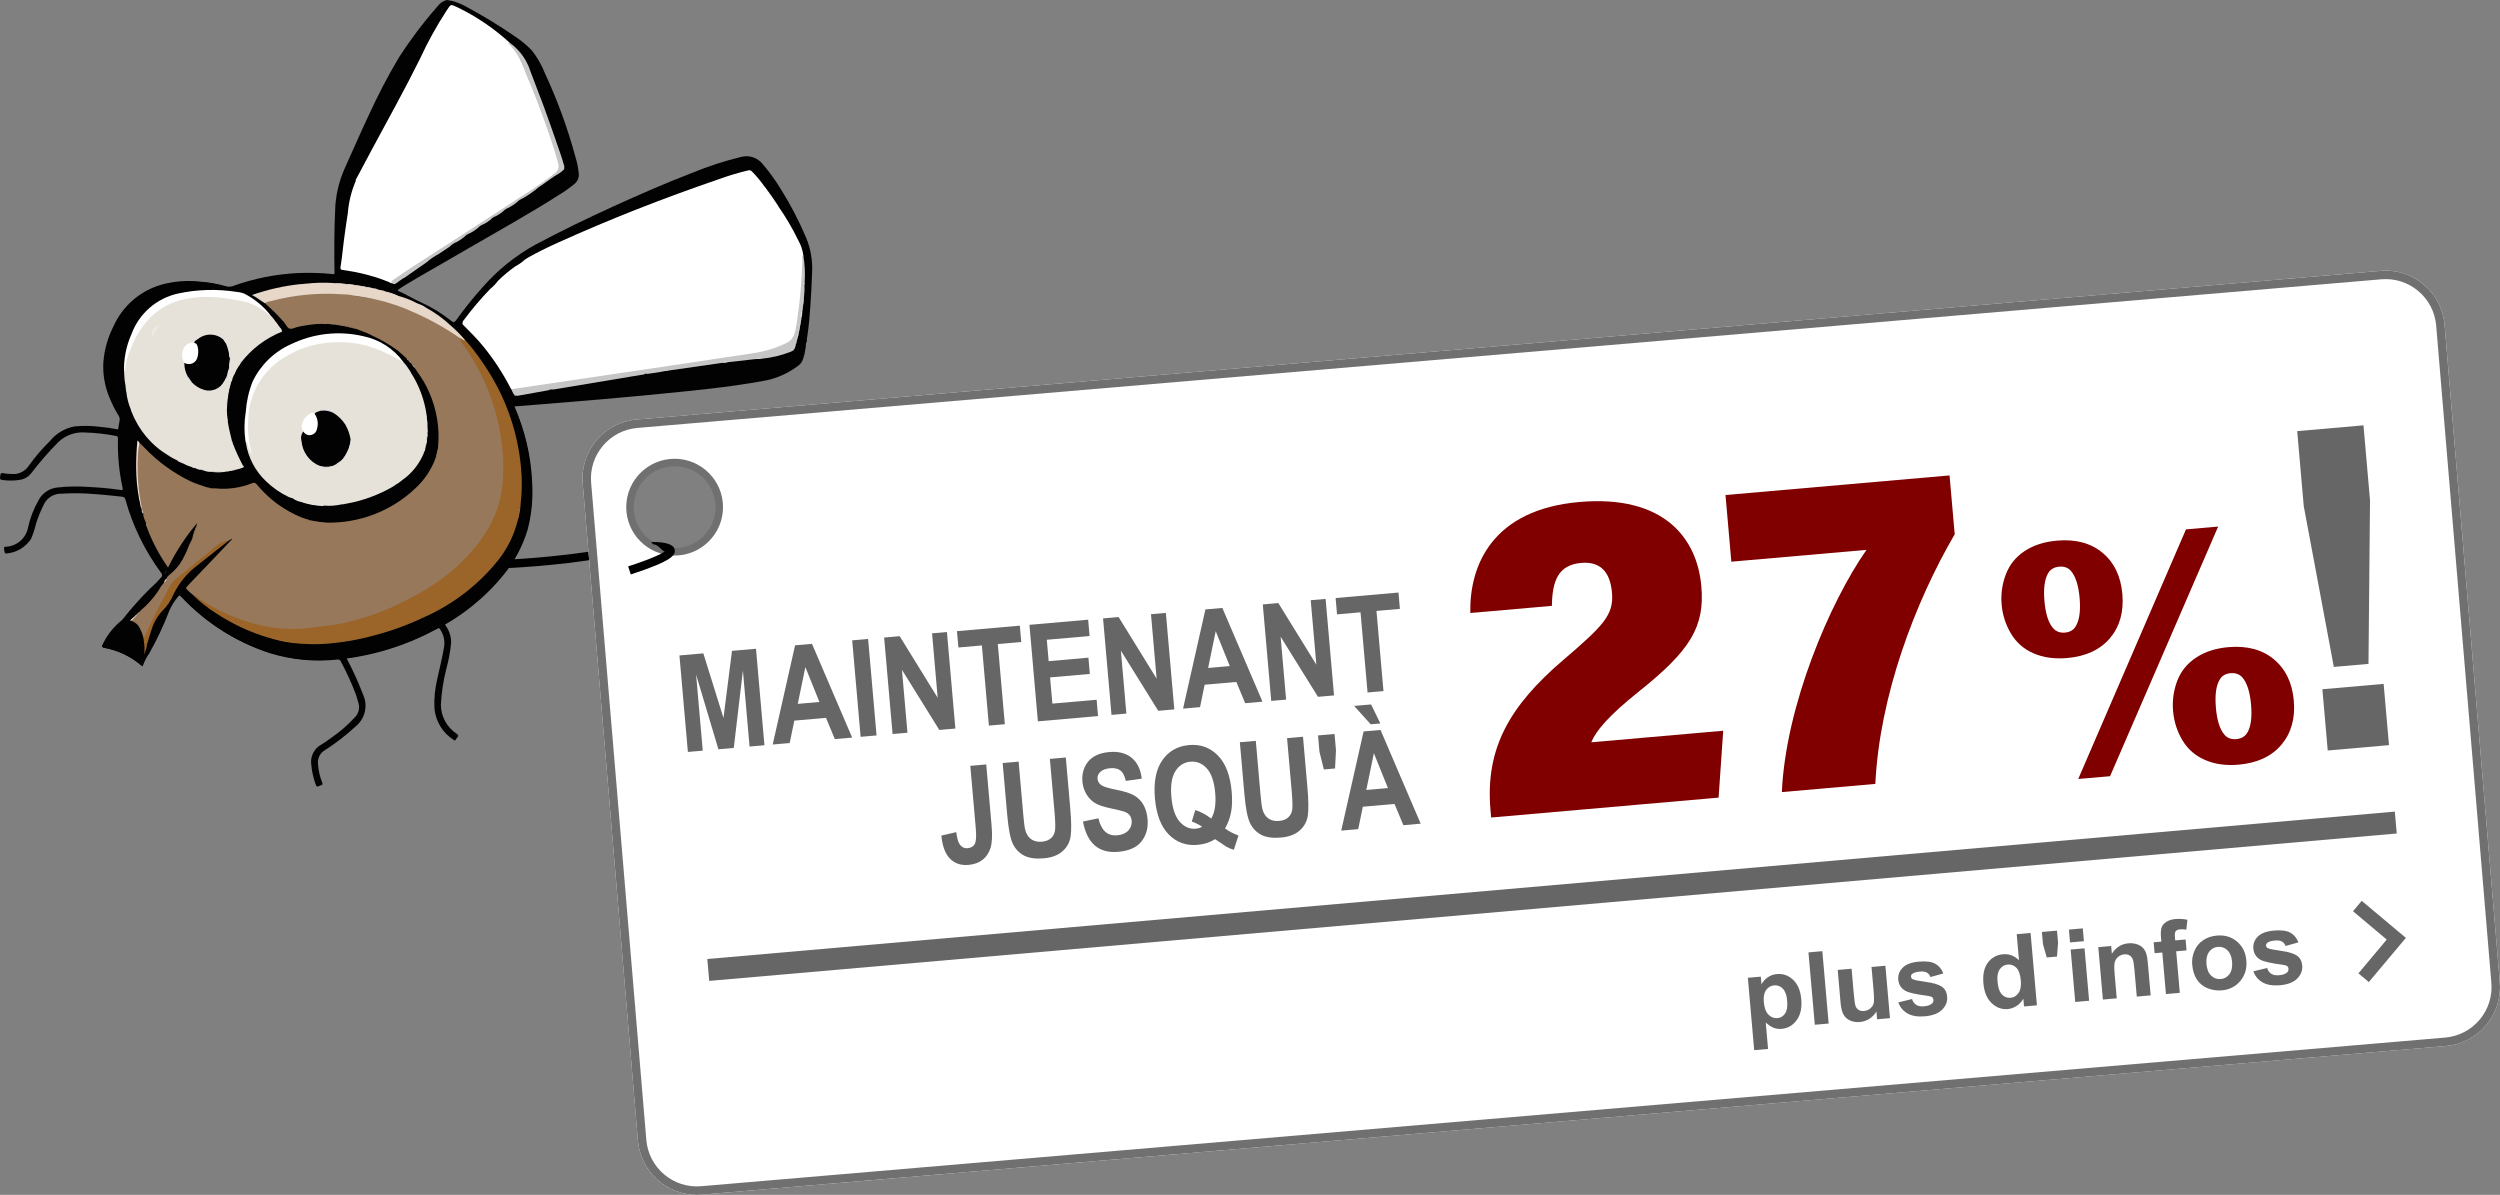
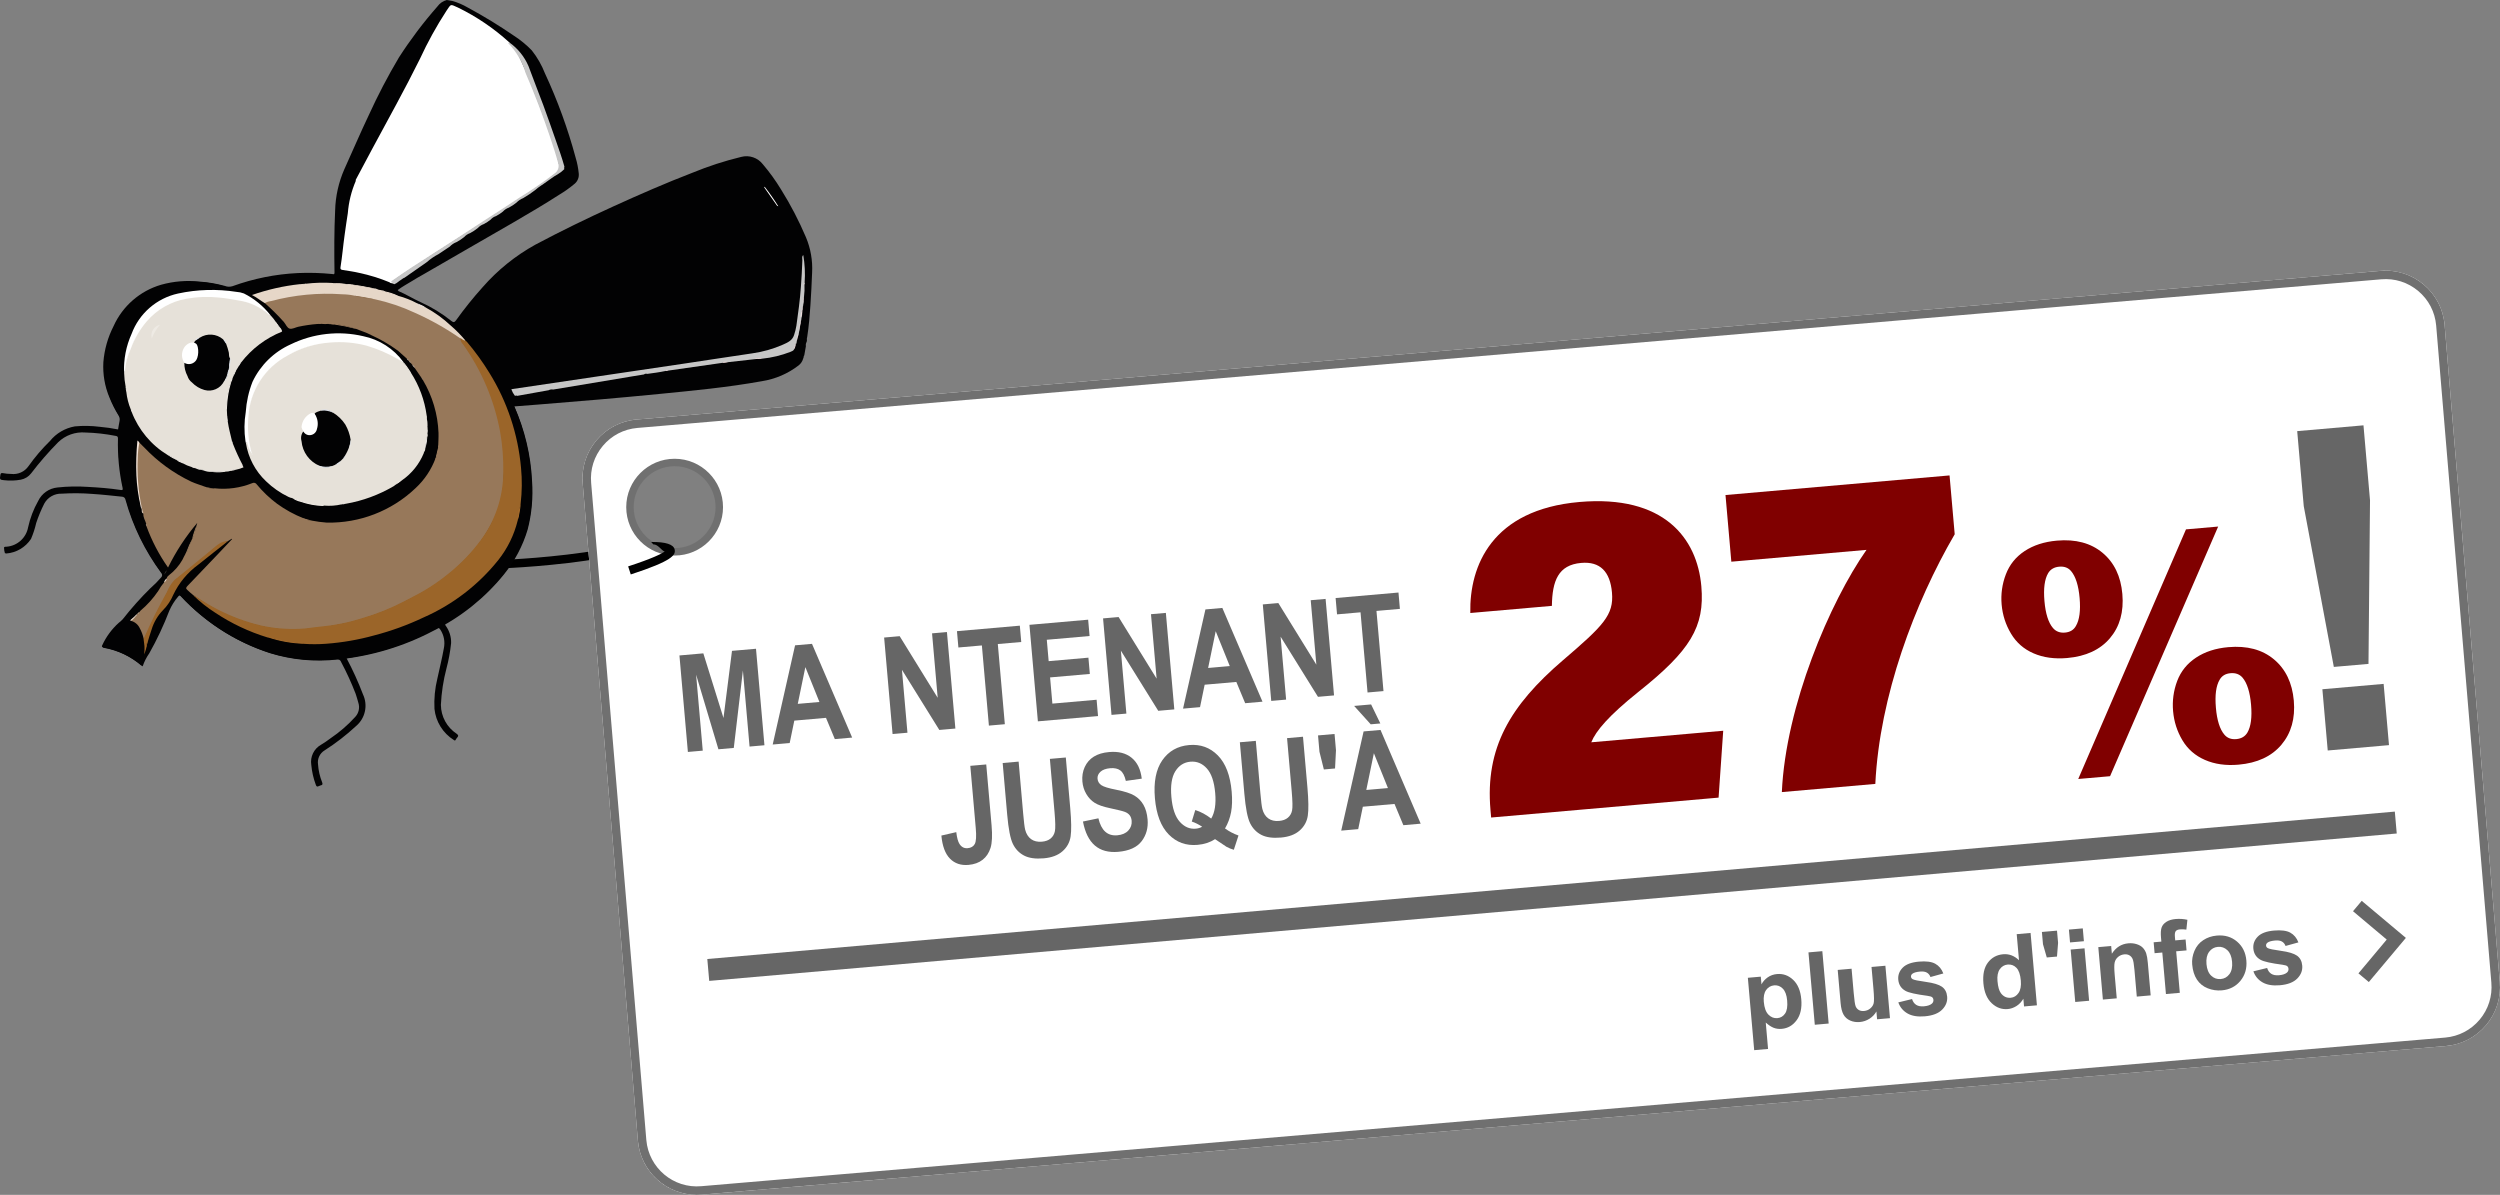
<svg xmlns="http://www.w3.org/2000/svg" id="a" viewBox="0 0 295.586 141.273">
  <rect x="0" y="0" width="295.586" height="141.273" fill="#808080" stroke="none" />
  <path d="M59.721,67.18c.012,0,6-.233,11.626-1.219,1.132-.199,2.251-.428,3.305-.693l-.244-.97c-1.024.258-2.12.482-3.233.678-2.768.485-5.645.787-7.828.967-1.091.09-2.009.149-2.653.186-.644.037-1.011.051-1.012.051l.039.999h0Z" />
  <path d="M295.559,116.091l-6.525-77.7c-.336-3.851-3.73-6.699-7.581-6.363l-206.192,17.574c-3.851.336-6.699,3.73-6.363,7.581l6.525,77.7c.336,3.851,3.73,6.699,7.581,6.363l206.192-17.574c3.851-.336,6.699-3.73,6.363-7.581h0ZM79.789,65.346c-2.973,0-5.384-2.41-5.384-5.384s2.41-5.384,5.384-5.384,5.384,2.41,5.384,5.384-2.41,5.384-5.384,5.384Z" style="fill:#fff;" />
  <path d="M82.39,141.273c-3.586,0-6.649-2.751-6.967-6.389l-6.525-77.701c-.163-1.862.41-3.676,1.611-5.108,1.202-1.432,2.889-2.31,4.751-2.473l206.192-17.574c1.862-.163,3.676.409,5.108,1.611s2.31,2.89,2.473,4.752l6.525,77.7c.163,1.862-.409,3.677-1.611,5.108-1.202,1.433-2.89,2.311-4.751,2.474l-206.193,17.573c-.206.018-.411.026-.614.026h0ZM75.348,50.599c-1.596.139-3.042.892-4.073,2.119-1.03,1.228-1.521,2.782-1.381,4.378l6.525,77.7c.288,3.296,3.2,5.748,6.498,5.454l206.192-17.573c1.597-.14,3.043-.893,4.073-2.12s1.521-2.782,1.381-4.378l-6.525-77.701c-.14-1.596-.893-3.043-2.119-4.073-1.228-1.031-2.783-1.521-4.378-1.381l-206.193,17.574h0Z" style="fill:#707070;" />
  <polygon points="278.849 115.085 282.193 111.09 278.207 107.737 279.237 106.509 284.457 110.891 280.076 116.111 278.849 115.085" style="fill:#666;" />
  <path d="M79.764,65.685c-3.155,0-5.722-2.567-5.722-5.722s2.567-5.722,5.722-5.722,5.722,2.567,5.722,5.722-2.567,5.722-5.722,5.722ZM79.764,55.122c-2.669,0-4.841,2.172-4.841,4.841s2.172,4.841,4.841,4.841,4.841-2.172,4.841-4.841-2.172-4.841-4.841-4.841Z" style="fill:#707070;" />
  <path d="M60.449,66.875c-.148-.128-.055-.19.011-.303.603-.958,1.116-1.97,1.534-3.022.48-1.289.765-2.643.842-4.016.117-1.924.008-3.855-.326-5.753-.354-1.968-.929-3.89-1.713-5.729.947-.072,1.872-.139,2.798-.217,4.776-.382,9.552-.781,14.321-1.253,4.063-.4,8.132-.785,12.151-1.51,1.591-.246,3.094-.892,4.367-1.877.262-.206.449-.492.532-.814.082-.111.021-.271.128-.374l.191-1.08c-.031-.175,0-.355.09-.509l.039-.218c-.057-.128.022-.247.027-.371.196-1.25.295-2.509.381-3.77.087-1.262.146-2.549.197-3.825.076-1.429-.172-2.856-.726-4.176-.832-1.958-1.815-3.848-2.943-5.652-.639-1.051-1.359-2.049-2.156-2.986-.603-.78-1.614-1.122-2.566-.868-1.96.475-3.881,1.1-5.746,1.867-3.169,1.219-6.277,2.579-9.367,3.986-3.111,1.417-6.183,2.911-9.204,4.515-2.362,1.303-4.478,3.009-6.252,5.041-1.118,1.244-2.166,2.549-3.14,3.909-.18.248-.305.274-.55.08-1.115-.893-2.337-1.641-3.639-2.228-.884-.396-1.708-.925-2.606-1.301l-.099-.13c.546-.412,1.149-.729,1.727-1.086.413-.256.831-.505,1.259-.738,3.543-2.073,7.122-4.088,10.667-6.155,1.825-1.065,3.648-2.132,5.426-3.279.655-.391,1.276-.833,1.859-1.324.339-.298.513-.741.466-1.189-.06-.637-.183-1.267-.369-1.879-.92-3.422-2.134-6.757-3.629-9.97-.38-.976-.903-1.89-1.553-2.712-.632-.656-1.338-1.236-2.104-1.729-1.764-1.211-3.591-2.327-5.474-3.343-.571-.333-1.181-.594-1.816-.775l-.656-.112c-.449.117-.842.388-1.111.766-1.666,1.893-3.187,3.908-4.551,6.029-1.31,2.206-2.499,4.481-3.562,6.816-1.011,2.12-1.929,4.283-2.901,6.42-.667,1.526-1.033,3.168-1.078,4.833-.117,2.459-.112,4.917-.075,7.378.003.249-.144.167-.265.156-1.35-.135-2.708-.173-4.064-.114-2.643.126-5.252.65-7.739,1.554-.305.093-.632.079-.927-.042-.972-.268-1.968-.437-2.973-.504-1.52-.166-3.056-.039-4.528.372-2.502.729-4.56,2.52-5.628,4.897-.677,1.323-1.086,2.767-1.204,4.248-.084,1.43.161,2.861.716,4.182.29.729.643,1.431,1.057,2.097.146.212.194.477.133.727-.067.307-.109.62-.169.958-.725-.145-1.457-.25-2.192-.314-.97-.122-1.95-.137-2.923-.046-1.156.204-2.2.817-2.939,1.729-.935.913-1.784,1.909-2.539,2.976-.46.661-1.249,1.014-2.049.917-.332-.003-.662-.036-.987-.098-.197-.035-.252.03-.286.213-.094.532-.076.584.451.627.655.077,1.318.055,1.967-.064.484-.093.918-.36,1.219-.75.984-1.29,2.049-2.516,3.188-3.671.859-.836,2.04-1.258,3.235-1.155,1.19.033,2.376.165,3.545.395.191.034.303.054.297.325-.052,1.96.132,3.919.549,5.836.057.25-.036.267-.24.236-1.286-.195-2.584-.294-3.881-.364-1.193-.082-2.39-.059-3.579.07-.991.094-1.86.703-2.286,1.603-.548.968-.947,2.012-1.185,3.099-.227,1.245-1.256,2.185-2.516,2.298-.117.027-.322-.034-.333.122.004.218.038.434.103.643l.16.042c1.19-.091,2.271-.728,2.927-1.725.261-.606.467-1.235.613-1.878.26-.786.578-1.552.952-2.291.41-.758,1.215-1.216,2.076-1.181,1.206-.075,2.416-.065,3.621.03,1.163.073,2.319.207,3.478.324.219-.003.405.158.433.375.867,3.111,2.296,6.038,4.217,8.634.148.144.151.381.007.529l-.024.022c-.39.455-.813.881-1.265,1.274-1.165,1.148-2.254,2.37-3.262,3.658-.149.161-.313.308-.489.439-.815.738-1.473,1.633-1.934,2.632-.069.129-.059.232.122.26,1.678.3,3.243,1.05,4.528,2.17.347-.814.826-1.515,1.223-2.261.743-1.397,1.4-2.838,1.967-4.315.268-.616.628-1.187,1.07-1.692.142-.178.212-.118.331.009,1.564,1.681,3.352,3.139,5.313,4.334,1.655,1.004,3.421,1.811,5.264,2.402,2.524.771,5.177,1.024,7.801.747.259-.069.529.072.619.326.652,1.221,1.228,2.48,1.725,3.771.121.346.212.701.316,1.052.191.579.053,1.216-.359,1.664-.867.957-1.846,1.807-2.916,2.53-.361.276-.739.532-1.129.766-.851.476-1.314,1.433-1.159,2.396.073.8.252,1.587.532,2.34.072.216.169.271.366.154l.204-.078c.242-.04.261-.148.178-.368-.271-.68-.435-1.396-.485-2.126-.095-.657.213-1.308.782-1.649,1.325-.847,2.57-1.811,3.723-2.881,1.088-.922,1.419-2.461.806-3.75-.555-1.457-1.2-2.878-1.933-4.255.774-.147,1.539-.28,2.295-.44,2.882-.616,5.66-1.648,8.246-3.063.265-.144.376-.146.559.14.415.643.559,1.423.402,2.172-.214,1.211-.516,2.403-.772,3.605-.287,1.168-.401,2.373-.339,3.575.158,1.511,1.001,2.864,2.288,3.673.103.073.157.094.223-.034.053-.098.116-.188.19-.271.149-.171.143-.268-.064-.424-1.162-.757-1.867-2.046-1.878-3.433.069-1.448.289-2.885.656-4.288.263-.984.448-1.988.552-3.003.024-.739-.201-1.466-.64-2.062-.119-.176-.102-.242.084-.354,2.326-1.354,4.42-3.073,6.202-5.092.255-.294.506-.595.731-.913.147-.208.31-.604.453-.452" style="fill:#020203;" />
  <path d="M16.865,78.793c.185-.549.448-1.069.781-1.543.914-1.621,1.708-3.308,2.374-5.046.263-.604.613-1.165,1.041-1.665.145-.188.227-.174.382-.006,1.344,1.448,2.856,2.729,4.506,3.817,1.868,1.236,3.897,2.21,6.031,2.894,2.58.789,5.294,1.037,7.975.729,3.963-.391,7.812-1.551,11.331-3.415,3.215-1.594,6.048-3.862,8.306-6.652,1.27-1.565,2.22-3.365,2.796-5.296.484-1.874.66-3.815.519-5.746-.146-3.032-.853-6.01-2.084-8.784-1.449-3.362-3.57-6.393-6.233-8.906-1.456-1.366-3.119-2.493-4.928-3.338-1.396-.658-2.77-1.361-4.214-1.915-1.682-.619-3.425-1.052-5.201-1.292-4.271-.628-8.632-.181-12.688,1.299-.368.083-.752.05-1.101-.093-2.672-.77-5.517-.696-8.145.21-2.228.899-3.999,2.657-4.914,4.878-.539,1.141-.889,2.362-1.036,3.615-.151,1.535.077,3.083.664,4.509.307.774.684,1.519,1.125,2.225.113.173.163.381.141.586-.016.344-.049.686-.1,1.026-.216,1.377-.225,2.78-.023,4.16.371,3.678,1.546,7.23,3.444,10.403.483.827,1.01,1.628,1.578,2.399.119.111.125.297.013.416l-.019.018c-.498.573-1.034,1.11-1.604,1.609-1.047,1.072-2.037,2.199-2.966,3.376-.159.169-.332.324-.518.462-.802.735-1.45,1.622-1.906,2.609-.066.124-.076.236.111.264,1.692.301,3.27,1.058,4.564,2.188l-.002.005Z" style="fill:#020203;" />
  <path d="M49.045,43.524l.779,1.135c.092.064.155.163.174.274,1.129,1.892,1.765,4.038,1.849,6.24.018.572-.027,1.146-.042,1.719.101-.059.048-.181.085-.229-.076.5-.187.995-.333,1.48l-.015.021-.034-.013c-.5,1.364-1.318,2.588-2.385,3.574-2.826,2.688-6.601,4.149-10.5,4.066-.587-.042-1.171-.121-1.749-.234-.344.007-.683-.088-.973-.273-1.114-.439-2.169-1.018-3.139-1.721-.884-.66-1.686-1.422-2.39-2.271-.108-.195-.353-.269-.551-.166-1.403.563-2.923.773-4.427.611l-.144.02.155.072c-.328-.058-.657-.109-.985-.174l-.023-.017.018-.031c-.605-.226-1.228-.4-1.819-.667-2.071-.989-3.943-2.35-5.523-4.015-.197-.199-.399-.395-.599-.592-.227.178-.181.448-.196.677-.21,2.241-.085,4.5.369,6.704.023.105.064.214.089.32.075.23.051.492.218.694-.051.436.213.786.326,1.175.029.096.039.197.029.297.633,1.74,1.493,3.388,2.559,4.902.928-1.894,2.087-3.666,3.452-5.274-.028.097-.057.203-.086.305-.071.401-.192.791-.362,1.161-.017.166-.075.324-.169.461v-.006c-.181.513-.42,1.001-.608,1.512l-.128.153c-.135.259-.285.511-.402.777-.393.692-.92,1.3-1.55,1.787-.122.115-.284.206-.292.404-.097.168-.206.329-.327.48-.262.317-.494.657-.694,1.017-.589.871-1.295,1.656-2.101,2.333l-.131.171c-.063.079-.144.142-.235.183l-.044.057c-.021.123-.157.134-.212.223-.147.208-.391.325-.515.554.469.118.86.442,1.063.882.205.376.354.778.445,1.196.194.024.207-.147.255-.26.908-2.085,1.983-4.084,3.066-6.079.286-.415.651-.769,1.075-1.041,1.42-1.171,2.864-2.311,4.265-3.504.407-.27.852-.477,1.319-.615l.446-.281.04.047c-.568.603-1.134,1.207-1.706,1.806-1.186,1.245-2.37,2.491-3.563,3.727-.183.188-.233.311,0,.493.219.214.449.415.69.604,2.124,1.56,4.516,2.718,7.056,3.417,2.297.66,4.708.829,7.074.496,1.405-.134,2.801-.353,4.179-.656,2.016-.5,3.98-1.187,5.869-2.053.597-.278,1.166-.634,1.757-.927,1.061-.512,2.075-1.113,3.032-1.8,1.606-1.134,3.061-2.47,4.328-3.974,1.013-1.22,1.846-2.577,2.476-4.032.56-1.38.875-2.847.934-4.335.161-2.804-.184-5.613-1.016-8.295-.781-2.593-1.971-5.044-3.523-7.263-.23-.329-.438-.673-.621-1.03-.054-.098-.137-.176-.238-.224-1.133-.754-2.308-1.445-3.519-2.069-1.572-.808-3.212-1.476-4.9-1.998-.459-.174-.939-.287-1.428-.334-.78-.075-1.552-.212-2.311-.408-.729-.165-1.475-.247-2.223-.246-2.739-.116-5.479.2-8.121.934-.147.041-.328.044-.358.256.799.701,1.555,1.451,2.263,2.244.228.271.37.704.686.781.292.072.655-.136.986-.22.764-.164,1.539-.276,2.318-.337.157-.083.343-.084.501-.004.254.026.51.026.764,0l-.064-.07.044.02.224.071c.175.056.36.069.542.039-.079-.071-.184-.104-.289-.092.946.115,1.879.317,2.788.604.594.255,1.222.427,1.792.737,1.125.508,2.194,1.131,3.191,1.859.353.301.696.623,1.043.935.096.053.169.138.208.24l.017.023.029.005c.096.052.169.138.207.24l.167.2c.141.11.252.253.323.417v-.002Z" style="fill:#97785a;" />
  <path d="M50.558,50.633l-.018-.242-.055.081-.008.046c.003-.114.027-.227.071-.332.002-.217-.023-.434-.076-.644-.077-.129-.087-.287-.026-.424-.243-1.801-.878-3.526-1.862-5.054-.375-.384-.601-.881-.959-1.278-.86-.679-1.83-1.205-2.868-1.554-3.188-1.289-6.768-1.194-9.883.262-2.201.901-3.961,2.627-4.906,4.81-.653,1.625-.896,3.385-.709,5.126.048.698.192,1.387.427,2.046l.066.113.018.049-.031-.058c-.182-.364-.249-.767-.401-1.14-.049-.12-.105-.352-.265-.061.271,1.73,1.108,3.321,2.381,4.523.781.758,1.681,1.384,2.663,1.854.142.069.294.117.45.141.895.392,1.838.661,2.804.8.315.045.632.044.946.082.69.062,1.386.013,2.062-.144l.044-.045c.161,0,.318-.08.479-.03,1.988-.348,3.897-1.05,5.638-2.072l.233-.172c.223-.221.482-.402.765-.537,1.153-.802,2.048-1.921,2.577-3.223-.011-.114.005-.23.046-.337l.014.008-.028.019.005.176c.086-.101.131-.23.125-.363.012-.404.131-.797.182-1.197.051-.4,0-.825.099-1.229Z" style="fill:#e6e1d9;" />
  <path d="M27.481,44.758c.041-.094.082-.188.123-.283.021-.227.118-.441.276-.606l.382-.629c.014-.161.106-.305.247-.384,1.258-1.627,2.93-2.888,4.841-3.649-.102-.188-.219-.366-.35-.534-.142-.176-.262-.367-.358-.571-.2-.305-.429-.591-.683-.852-.435-.374-.894-.719-1.374-1.034-.649-.349-1.35-.595-2.075-.728-.68-.17-1.371-.292-2.068-.366-1.183-.145-2.378-.159-3.565-.042-3.007.264-5.647,2.105-6.934,4.836-.512,1.021-.912,2.095-1.193,3.202-.084.314.037.637-.077.945.017.575.08,1.147.19,1.711.079.184.105.386.076.584.076.703.251,1.391.521,2.044.097.073.141.196.111.313.816,2.12,2.312,3.91,4.255,5.087.384.15.745.353,1.073.603l-.004-.007c.272.104.532.24.774.404.285.166.59.296.908.388.377.079.748.183,1.111.312.292.07.588.088.87.181-.136-.073-.295-.09-.443-.048.271.117.565.169.859.152l-.161-.067c.159.009.317.031.473.065.461.035.919-.071,1.381-.023.212.009.424-.026.623-.104.186-.106.402-.15.615-.125.305-.059.603-.152.887-.279-.027-.096-.108-.172-.106-.281-.428-.809-.809-1.641-1.141-2.493-.117-.129-.171-.302-.151-.475-.161-.7-.353-1.392-.453-2.104-.1-.241-.129-.506-.085-.763l-.033-.682c-.054-.851.03-1.704.249-2.528.03-.205.084-.405.162-.597.043-.206.127-.401.248-.574h0Z" style="fill:#e6e1d9;" />
  <path d="M54.401,39.992c.034.281.16.544.36.745,2.183,3.068,3.671,6.574,4.362,10.276.287,1.614.414,3.252.379,4.891-.017,2.865-.948,5.65-2.657,7.95-1.047,1.418-2.268,2.701-3.634,3.817-1.112.925-2.308,1.746-3.572,2.449-.585.32-1.195.611-1.782.935-1.596.837-3.271,1.513-5.001,2.019-1.612.519-3.277.857-4.963,1.01-.84.069-1.669.248-2.519.266-1.531.062-3.063-.075-4.559-.406-1.76-.427-3.463-1.059-5.076-1.884-.918-.467-1.791-1.01-2.658-1.567l-.23-.106c.792.771,1.659,1.458,2.59,2.053,1.91,1.274,3.997,2.261,6.193,2.93l.108.02c.388.039.77.126,1.136.259.891.214,1.799.347,2.714.398.099-.004.197.021.28.074.892.063,1.787.062,2.677-.005,1.931-.143,3.844-.475,5.709-.993,1.998-.52,3.941-1.227,5.805-2.112,3.466-1.519,6.511-3.857,8.871-6.816,1.076-1.36,1.848-2.935,2.265-4.618.148-.669.176-1.359.357-2.021.167-1.411.183-2.836.046-4.251-.353-3.963-1.625-7.789-3.714-11.175-.8-1.31-1.7-2.556-2.694-3.727l-.168-.137c-.205-.094-.335-.367-.626-.27v-.004Z" style="fill:#9b6529;" />
  <path d="M54.404,39.993c.233.029.366.298.625.267-.528-.637-1.11-1.229-1.738-1.768-.875-.822-1.852-1.53-2.906-2.106-.331-.125-.654-.271-.968-.436l-.183-.041.131-.025c-.737-.394-1.516-.702-2.323-.918-1.002-.333-2.017-.617-3.04-.878-.784-.138-1.568-.277-2.352-.416-.32.01-.64-.031-.946-.123-.353-.07-.713-.092-1.071-.065l.119.068c-.132-.002-.262-.033-.381-.09-1.083-.07-2.169-.041-3.246.088-.211.095-.449.112-.672.048-1.931.209-3.832.64-5.664,1.284.576.277,1.016.669,1.52.962.22-.133.466-.216.722-.242,2.757-.735,5.617-1.007,8.463-.806.491.007.981.064,1.461.17.788.184,1.584.325,2.388.422,1.617.353,3.189.885,4.689,1.585,1.881.836,3.679,1.846,5.371,3.018v.002Z" style="fill:#e6d7c8;" />
  <path d="M29.075,52.376c.151-.147.157,0,.187.092.104.406.265.795.479,1.155l.03-.047-.015-.029c-.391-1.393-.521-2.846-.382-4.286.177-3.053,1.935-5.792,4.637-7.225,1.523-.883,3.228-1.407,4.983-1.534,1.464-.129,2.939-.003,4.36.371,1.268.374,2.487.896,3.632,1.556.235.128.458.284.684.426l.031-.04-.019-.026c-1.144-1.565-2.83-2.647-4.729-3.037-2.885-.677-5.915-.337-8.579.961-1.987.891-3.59,2.463-4.52,4.433-.448,1.145-.717,2.352-.799,3.579-.188,1.138-.2,2.298-.033,3.439l.051.212h.002Z" style="fill:#fff;" />
  <path d="M14.675,44.064l.089-.192c.081-.912.317-1.804.701-2.635.431-1.188,1.072-2.289,1.895-3.249,1.201-1.396,2.846-2.336,4.658-2.663,1.299-.233,2.625-.279,3.938-.139.761.066,1.502.219,2.251.342,1.329.192,2.572.772,3.572,1.669l.182.052c-.838-1.073-1.905-1.944-3.124-2.552-.287-.108-.588-.172-.895-.19-2.288-.358-4.623-.292-6.887.197-2.528.552-4.602,2.354-5.501,4.78-.648,1.437-.95,3.005-.88,4.579h.001Z" style="fill:#fff;" />
  <path d="M26.948,63.989c-.847-.031-1.373.557-1.955,1.026-.838.674-1.663,1.364-2.494,2.045-.625.51-1.256,1.014-1.881,1.524-.374.401-.668.871-.867,1.382-1,1.776-1.909,3.603-2.724,5.47l-.057.045.119,1.005c.064-.006.146.193.191-.015.036-.166.067-.333.077-.437s.071-.059.021-.063l-.014.033.02.17c.183-.596.343-1.2.554-1.786.258-.836.708-1.599,1.316-2.228.531-.53.953-1.161,1.242-1.854.669-1.4,1.675-2.613,2.928-3.529,1.177-.927,2.337-1.871,3.523-2.788h0Z" style="fill:#9b6529;" />
  <path d="M16.774,60.085c-.418-1.958-.582-3.962-.487-5.962.012-.6.075-1.198.189-1.787-.061-.086-.103-.192-.231-.244-.134,1.372-.174,2.752-.12,4.13.058,1.181.217,2.354.477,3.507.006.157.058.31.149.438l.036-.053-.012-.03h0Z" style="fill:#f1e2d7;" />
  <path d="M35.874,76.113c-.104-.136-.266-.122-.403-.133-1.093-.082-2.175-.273-3.229-.57-.155-.077-.334-.088-.497-.029,1.334.439,2.725.687,4.129.732Z" style="fill:#a2692b;" />
  <path d="M38.318,59.771c-.186-.165-.418-.056-.626-.094-.983-.127-1.946-.374-2.87-.734l-.253-.045c.299.215.64.366,1,.441.83.291,1.699.454,2.578.485l.171-.052h0Z" style="fill:#eee9e2;" />
  <path d="M27.18,45.229c-.104.452-.219.901-.313,1.356-.115.562-.092,1.141-.153,1.71l.108.166c.02-.659.085-1.316.197-1.966.066-.396.161-.786.282-1.169l-.122-.097h0Z" style="fill:#ede8e1;" />
  <path d="M44.046,34.129c.373.168.767.281,1.172.334.564.175,1.131.341,1.691.533l.133-.032c-.478-.24-.987-.41-1.513-.506-.12-.078-.276-.049-.395-.126l-.464-.098c-.119-.08-.274-.049-.394-.127l-.077-.013-.154.036h0Z" style="fill:#ebdbcd;" />
  <path d="M42.069,38.882l.146.007c-1.004-.315-2.032-.547-3.074-.694.165.158.315.117.433.178.84.125,1.673.295,2.495.509Z" style="fill:#a07f60;" />
  <path d="M61.564,59.547c-.221.651-.342,1.333-.357,2.021.19-.659.31-1.336.357-2.021Z" style="fill:#ad712e;" />
  <path d="M44.047,34.13l.154-.036c-.863-.193-1.733-.347-2.609-.461l-.031.025.02.035,2.467.437h0Z" style="fill:#fdecdc;" />
  <path d="M22.702,63.756c.301-.492.483-1.048.531-1.624-.224.524-.402,1.068-.531,1.624Z" style="fill:#97795b;" />
  <path d="M21.965,65.418c.015.031.008.172.067.047.286-.543.512-1.117.674-1.709-.247.449-.457.916-.629,1.398-.041.083-.073.169-.112.264Z" style="fill:#97795b;" />
  <path d="M17.386,76.175c.007-.101.016-.211.026-.34-.188.2.004.553-.326.653.012.297-.004.595-.048.889.168-.384.285-.788.348-1.202Z" style="fill:#9f672a;" />
  <path d="M51.509,54.153c0,.048-.003.101-.007.235.221-.581.366-1.188.431-1.807-.118.092-.074.22-.128.312-.099.419-.197.839-.296,1.259h0Z" style="fill:#a48362;" />
  <path d="M47.685,42.788l-.012.066c.251.419.525.824.821,1.213l.092-.005c-.26-.452-.562-.879-.901-1.274Z" style="fill:#f3eee7;" />
  <path d="M26.669,55.763c-.086-.126-.206-.082-.326-.072-.34.028-.681.046-1.022.068l-.032.04.022.025c.453.05.911.03,1.358-.061Z" style="fill:#e8e3dd;" />
  <path d="M49.41,35.975c.279.227.619.369.976.408-.276-.191-.577-.345-.893-.457l-.083.048h0Z" style="fill:#ede5e1;" />
  <path d="M20.902,54.408c-.281-.315-.658-.527-1.073-.603.34.23.699.432,1.073.603Z" style="fill:#eae5df;" />
  <path d="M50.559,50.633c-.128.378-.17.779-.125,1.175l.074-.06.014-.077c-.035-.135.052-.265.019-.403.04-.209.046-.424.019-.636h-.001Z" style="fill:#e9e4de;" />
  <path d="M24.418,57.61h-.145s-.006.03-.006.03l1.281.227c-.077-.098-.205-.055-.296-.107l-.834-.149h0Z" style="fill:#a58363;" />
  <path d="M47.538,56.769c-.321.058-.601.254-.765.536.275-.147.532-.328.765-.536Z" style="fill:#f3ede5;" />
  <path d="M35.902,61.286l-.097.05c.327.176.698.253,1.069.222l-.972-.272Z" style="fill:#9e7e5f;" />
  <path d="M50.509,51.749l-.075.06c-.099.406-.151.823-.155,1.241.127-.423.205-.86.23-1.301Z" style="fill:#fffcfa;" />
  <path d="M15.466,73.405c.266-.113.401-.366.595-.556l-.098-.018c-.159.141-.317.281-.481.423-.056.043-.119.088-.015.15h-.001Z" style="fill:#e6d9ce;" />
  <path d="M23.654,55.464c-.326-.183-.695-.277-1.069-.273.195.094.402.162.616.2.127.056.264.088.403.096l.051-.023h0Z" style="fill:#ede7e1;" />
  <path d="M27.908,55.535c-.249-.162-.465.026-.695.065l.013.03.066.029c.211-.005.419-.047.616-.124Z" style="fill:#eae4de;" />
  <path d="M21.672,54.804c-.173-.297-.497-.305-.774-.404.205.236.519.264.774.404Z" style="fill:#f0ebe5;" />
  <path d="M26.86,49.142c-.135.247-.101.552.086.763-.029-.255-.058-.509-.086-.763Z" style="fill:#efe9e5;" />
  <path d="M27.88,43.872l-.027-.097c-.126.22-.329.412-.249.704.112-.192.205-.396.276-.607Z" style="fill:#efeae3;" />
  <path d="M35.456,33.598c.246.173.5.044.747.013l-.01-.03-.065-.032s-.672.049-.672.049Z" style="fill:#efe0d2;" />
  <polygon points="24.113 55.634 24.572 55.688 24.583 55.628 23.649 55.464 23.618 55.502 23.638 55.527 24.113 55.634" style="fill:#e6e2dd;" />
  <path d="M40.904,59.549c-.206-.149-.403-.017-.604.015l.015.03.066.03c.178.019.357-.007.522-.075h0Z" style="fill:#ebe6e1;" />
  <path d="M32.981,38.688c.086.197.211.373.369.52-.004-.266-.214-.418-.342-.614l-.039.072.013.022h0Z" style="fill:#f5f0e8;" />
  <path d="M32.981,38.689l.026-.097-.365-.492c-.028.279.213.4.338.589h0Z" style="fill:#f5efe8;" />
  <path d="M40.707,33.549c.262.156.573.207.871.144-.146-.078-.313-.11-.477-.092l-.394-.051h0Z" style="fill:#edddd3;" />
  <path d="M27.183,45.229l.123.096c.012-.201.185-.357.175-.567-.279.044-.116.366-.298.471Z" style="fill:#ebe5de;" />
  <path d="M14.942,46.359c.149-.207.005-.405-.014-.612l-.033.002-.028.022c-.006.199.02.396.075.587h0Z" style="fill:#ece8e2;" />
  <path d="M38.064,38.308c-.167-.203-.384-.055-.577-.072l.075.075s.502-.003.502-.003Z" style="fill:#9f7f5f;" />
  <path d="M16.778,60.086l-.022.086c.017.206-.058.442.206.558-.065-.216-.127-.431-.184-.645h0Z" style="fill:#dccaba;" />
  <path d="M19.396,68.867c.182-.096.304-.276.327-.481-.17.108-.289.282-.327.481Z" style="fill:#e8d9cd;" />
  <path d="M19.406,67.918c.155-.123.265-.294.312-.487-.157.089-.2.249-.312.487Z" style="fill:#363330;" />
  <path d="M27.398,52.009c-.095.153-.049.355.104.45l.046.024c-.049-.158-.101-.315-.151-.475h0Z" style="fill:#f3efe9;" />
  <path d="M28.509,42.858c-.158.013-.276.151-.264.309l.017.076c.082-.128.165-.256.248-.384h0Z" style="fill:#f4efe9;" />
  <path d="M49.045,43.524c-.002-.191-.133-.356-.319-.403.075.157.184.294.319.403Z" style="fill:#b1a294;" />
  <path d="M50.448,49.116c-.163.139-.061.294-.032.45l.033-.004.027-.021c-.009-.141-.019-.283-.029-.424h0Z" style="fill:#f1ece6;" />
  <path d="M25.311,55.824l.011-.065-.504-.089c.018.118.112.082.16.119l.333.035Z" style="fill:#e6e2dd;" />
  <path d="M39.373,33.462c.113.135.271.109.426.125-.026-.098-.116-.066-.163-.104l-.263-.021Z" style="fill:#ebdcd1;" />
  <path d="M15.574,48.717c.095-.151.075-.262-.111-.313l.111.313Z" style="fill:#f6f0ea;" />
  <path d="M23.642,55.529l.011-.063-.457-.075c.134.085.288.133.446.138Z" style="fill:#e6e1d9;" />
  <path d="M49.998,44.933c.003-.131.028-.274-.174-.274l.174.274Z" style="fill:#9b846f;" />
  <path d="M50.154,53.413l.019-.211c-.071.107-.139.214-.061.344,0,0,.042-.133.042-.133Z" style="fill:#fcf6f0;" />
  <path d="M15.958,72.831l.098.017c.056-.067.196-.084.132-.223-.095.045-.175.116-.23.206Z" style="fill:#d4c6ba;" />
  <path d="M41.101,33.6l.477.092.011-.06c-.156-.059-.326-.07-.488-.032Z" style="fill:#e6d7c8;" />
  <path d="M45.135,34.332c.104.131.261.094.395.126-.115-.083-.253-.127-.395-.126Z" style="fill:#e6d7c8;" />
  <path d="M39.033,38.329c-.05-.101-.15-.092-.237-.106l-.028.053.061.032.205.021h-.001Z" style="fill:#ac8967;" />
  <path d="M49.41,35.977l.082-.049-.125-.044h-.18c.063.092.154.065.223.093Z" style="fill:#fbede3;" />
  <path d="M44.277,34.106c.104.128.26.092.394.126-.116-.082-.253-.125-.394-.126Z" style="fill:#e6d7c8;" />
  <path d="M50.538,51.271c-.023.132-.1.264-.019.403.046-.13.052-.27.019-.403Z" style="fill:#e6e1d9;" />
  <path d="M17.31,62.203c.122-.113.014-.201-.029-.297-.063.107-.016.202.029.297Z" style="fill:#b39b84;" />
-   <path d="M28.691,54.977c-.039.106.006.226.106.28.079-.137-.059-.191-.106-.28Z" style="fill:#f9f4ef;" />
  <polygon points="50.553 50.186 50.46 50.414 50.507 50.455 50.542 50.391 50.553 50.186" style="fill:#fef8f2;" />
  <path d="M48.554,42.925c.019-.112-.057-.218-.169-.237l-.037-.003c.038.102.111.187.207.24h-.001Z" style="fill:#b4a496;" />
  <path d="M16.236,72.571c.152.034.203-.066.235-.182-.102.021-.189.088-.235.182Z" style="fill:#bba998;" />
  <path d="M48.304,42.652c.013-.15-.067-.221-.208-.24.04.102.113.187.208.24Z" style="fill:#b7a99c;" />
  <path d="M44.344,35.389c-.789-.18-1.585-.321-2.388-.422.183.124.402.184.622.17.579.144,1.17.228,1.766.252Z" style="fill:#8b6a49;" />
  <path d="M29.758,53.547l-.014.077.035.164.052.009c.022-.09-.005-.186-.074-.25h0Z" style="fill:#f3f0ec;" />
  <path d="M18.915,38.401c-.703.159-1.144.858-.985,1.562l.015.059c.225-.594.553-1.143.97-1.621Z" style="fill:#eeeae4;" />
-   <path d="M94.974,30.158c-.078-.593-.269-1.167-.562-1.688-.687-1.421-1.487-2.786-2.392-4.079-.585-.733-1.123-1.503-1.609-2.305-.448-.645-.949-1.25-1.499-1.81-.114-.13-.294-.18-.459-.127-1.2.285-2.382.641-3.541,1.066-6.457,2.211-12.804,4.696-19.02,7.508-1.195.542-2.375,1.119-3.517,1.766-.114.066-.222.148-.333.223-.334.305-.706.565-1.106.775-.715.504-1.389,1.064-2.015,1.675-.289.379-.621.723-.988,1.026-1.099,1.141-2.123,2.351-3.065,3.623-.146.137-.211.339-.174.536.849.861,1.718,1.702,2.478,2.646,1.234,1.523,2.309,3.171,3.205,4.915l.081.116c.15.06.315.066.469.018,5.563-.82,11.121-1.644,16.677-2.469,3.928-.587,7.854-1.178,11.781-1.771,1.231-.186,2.425-.562,3.54-1.116.6-.272,1.032-.815,1.162-1.46.306-1.478.517-2.974.631-4.479.143-1.319.225-2.643.245-3.97-.023-.206-.02-.414.009-.619h.002Z" style="fill:#fff;" />
  <path d="M46.042,33.37c.095.107.233.1.355.136.172-.002.196-.027.134-.086-.146-.138-.057-.201.049-.281.972-.714,1.993-1.355,3.004-2.009.619-.399,1.229-.814,1.851-1.21,1.815-1.151,3.625-2.312,5.429-3.483,1.001-.647,2.007-1.285,3.001-1.944,1.638-1.088,3.312-2.122,4.914-3.263.371-.265.709-.564,1.058-.861.256-.208.364-.548.275-.866-.231-1.045-.531-2.073-.899-3.078-.712-2.123-1.51-4.214-2.342-6.292-.485-1.21-.996-2.411-1.561-3.585-.217-.485-.533-.918-.927-1.273-.092-.064-.155-.162-.175-.272-1.812-1.648-3.85-3.031-6.051-4.106-.965-.431-.794-.454-1.365.369-1.186,1.822-2.237,3.728-3.146,5.702-1.775,3.589-3.729,7.084-5.623,10.61-.658,1.224-1.308,2.453-1.961,3.68l-.003.145c-.515,1.207-.831,2.489-.935,3.796-.138.848-.252,1.699-.374,2.549-.183,1.288-.286,2.583-.494,3.866-.041.229.087.277.26.305.653.105,1.31.193,1.954.345,1.222.259,2.418.629,3.573,1.106h-.001Z" style="fill:#fff;" />
  <path d="M94.974,30.158c-.202.181-.1.421-.106.629-.032,1.05-.104,2.096-.175,3.144-.104,1.54-.321,3.064-.534,4.59-.062.375-.154.744-.276,1.104-.204.646-.781.886-1.325,1.129-1.158.509-2.381.854-3.635,1.027-2.642.385-5.278.8-7.919,1.192-6.815,1.011-13.627,2.02-20.438,3.027l-.107.03c.094.265.228.513.396.738.088.078.205-.058.292.037l3.726-.668c.161-.09.349-.118.529-.079l9.432-1.572c.435-.073.868-.142,1.303-.212.107-.089.255-.115.387-.067.728-.095,1.456-.193,2.175-.347.086-.056.194-.071.292-.04l6.488-.929c.186-.07.387-.093.585-.068l3.31-.372c.236-.082.489-.097.733-.043,1.151-.116,2.28-.388,3.358-.809.163-.073.35-.121.431-.31.033-.269.177-.508.18-.736l.01.189c.078-.109.12-.241.12-.375.021-.306.07-.609.145-.906l.033.006-.034.013c-.029.136-.103.269-.034.414.096-.213.153-.442.166-.676.047-.514.137-1.023.269-1.522.077-.296.115-.602.113-.908-.099.198-.153.415-.16.636.063-.45.149-.897.26-1.338.06-.198.079-.406.055-.612-.084.12-.123.266-.108.412.021-.257.071-.512.147-.758.065-.497.086-1,.062-1.5l-.059.077.009-.054.067-.23c.078-1.09.024-2.185-.161-3.262h-.002Z" style="fill:#c6c6c6;" />
  <path d="M60.21,5.009c-.036.044-.188.057-.082.143.943.973,1.633,2.162,2.008,3.464,1.074,2.475,2.025,5,2.89,7.558.346,1.024.682,2.05.963,3.094.164.475-.022,1-.448,1.267-1.345,1.03-2.743,1.988-4.188,2.871-.53.332-1.038.699-1.566,1.036-1.76,1.118-3.5,2.27-5.25,3.403-1.101.714-2.205,1.423-3.312,2.127-1.603,1.021-3.207,2.052-4.763,3.146-.168.119-.397.244.018.331l.015.023-.096.036.221.098c.318-.109.534-.374.818-.535.125-.071.223-.189.372-.223l2.65-1.851c.421-.373.887-.691,1.386-.95l1.336-.892c.222-.236.495-.417.797-.53.318-.169.62-.369.9-.595.192-.214.436-.375.708-.469.319-.17.621-.37.903-.595.193-.213.437-.375.708-.469.291-.148.565-.328.818-.535.164-.193.38-.335.622-.41.29-.151.564-.331.819-.535.193-.212.437-.374.708-.469.32-.168.623-.368.904-.595.222-.232.493-.413.792-.529.493-.287.966-.605,1.419-.953.396-.37.875-.627,1.303-.954.453-.292.861-.65,1.343-.899.288-.168.553-.373.787-.61.017-.099-.036-.204.023-.3-.293-1.058-.66-2.089-1.025-3.127-.488-1.386-.965-2.778-1.476-4.156-.57-1.538-1.187-3.059-1.746-4.601-.483-1.131-1.272-2.105-2.278-2.813v-.002Z" style="fill:#c6c6c6;" />
  <path d="M90.411,22.082c-.092.046-.036.095-.004.146.491.704.983,1.407,1.476,2.109l.139.049c-.496-.795-1.034-1.565-1.61-2.305h0Z" style="fill:#fffdfd;" />
  <path d="M94.751,37.694c-.189.485-.281,1.002-.269,1.522.09-.509.18-1.016.269-1.522Z" style="fill:#fde9e9;" />
  <path d="M94.963,36.083c-.15.442-.254.898-.311,1.361l.092.016.12-.676c.032-.233.065-.467.099-.701Z" style="fill:#f2e0e0;" />
  <path d="M90.101,42.406c-.26-.196-.54-.014-.807-.032l.077.076s.73-.044.73-.044Z" style="fill:#f3dfdf;" />
  <path d="M94.315,39.892c.018-.155.035-.31.052-.464-.135.294-.19.618-.161.94.036-.158.073-.316.109-.476Z" style="fill:#f1dedf;" />
  <path d="M94.086,40.741l.019-.238c-.027.274-.299.487-.208.786.103-.167.167-.354.19-.548h0Z" style="fill:#f1dedf;" />
  <path d="M95.059,35.125c-.183.237-.115.527-.146.797.037-.15.071-.3.108-.451.009-.115.018-.231.038-.346Z" style="fill:#f2e0e0;" />
  <path d="M86.063,42.823c-.196-.082-.417-.079-.611.007l.003.033.022.028c.198.012.396-.012.585-.068h0Z" style="fill:#f1dddd;" />
  <path d="M78.991,43.821c-.115-.105-.209-.077-.292.04.099.017.201.003.292-.04Z" style="fill:#f4e1e1;" />
  <path d="M95.132,33.417c-.094.054-.091.151-.101.24l.052.026.033-.06.016-.206Z" style="fill:#fef1f1;" />
  <path d="M40.292,54.483l.256-.259c.137-.051.228-.182.229-.328.232-.377.419-.781.557-1.202.114-.215.158-.46.124-.701-.098-.632-.311-1.241-.628-1.797-.373-.572-.87-1.052-1.455-1.405-.4-.295-.916-.388-1.395-.252-.27.111-.58.133-.788.374.166.431.253.887.258,1.349,0,.196-.043.39-.123.568-.14.399-.578.609-.977.469-.11-.039-.21-.102-.292-.186l-.189-.106c-.256.323-.338.75-.22,1.145.11,1.299.934,2.429,2.137,2.931.46.224.995.234,1.463.029l.38-.158c.272-.069.508-.236.662-.47h0Z" style="fill:#020203;" />
  <path d="M35.869,51.006c.158.316.503.493.853.436.379-.051.682-.34.751-.715.197-.615.093-1.288-.281-1.814-.131-.156-.302-.099-.444-.053-.635.315-1.054.945-1.099,1.652.049.175.123.341.22.494Z" style="fill:#fff;" />
  <path d="M39.25,55.111c-.482.114-.986.104-1.463-.029l-.232-.013c.532.277,1.157.314,1.718.101v-.034s-.022-.025-.022-.025h0Z" style="fill:#e3e8ef;" />
  <path d="M37.981,48.539c.479-.032.958.054,1.395.252-.059-.129-.059-.13-.463-.296-.309-.11-.645-.116-.957-.018v.034s.024.028.024.028h.001Z" style="fill:#dce0e8;" />
  <path d="M40.292,54.483l-.663.47c.303.017.578-.178.663-.47Z" style="fill:#e6ebf3;" />
  <path d="M41.46,51.991c-.041.234-.083.468-.124.702.021.08-.051.167.05.29-.009-.362.204-.657.074-.992Z" style="fill:#edeff2;" />
  <path d="M40.777,53.895c-.076.109-.152.218-.229.328.196-.019.246-.091.229-.328Z" style="fill:#eaeff6;" />
  <path d="M26.369,40.115c-.774-.664-1.893-.739-2.75-.188-.218.056-.41.188-.539.372-.02.087-.168.12-.105.244.396.517.481,1.207.223,1.805-.169.395-.575.634-1.002.591-.131-.013-.258-.083-.399-.039-.013.544.116,1.082.372,1.562.089.301.273.566.525.755.404.426.916.734,1.482.893.918.253,1.889-.178,2.315-1.031l.1-.147c.185-.209.306-.466.35-.741.026-.155.066-.308.12-.456.034-.135.058-.272.073-.41.002-.162.017-.323.042-.483-.037-.165.084-.324.015-.49-.161-.208-.09-.463-.142-.693-.08-.34-.183-.675-.308-1.001-.048-.222-.182-.416-.371-.542h0Z" style="fill:#020203;" />
  <path d="M21.8,42.9c.487.296,1.122.142,1.418-.346l.108-.244c.126-.396.148-.818.066-1.226-.053-.239-.119-.478-.413-.541-.389-.177-.965.143-1.219.575-.337.55-.322,1.247.039,1.781h.001Z" style="fill:#fff;" />
  <path d="M26.899,44.169c-.063.266-.165.522-.301.759.007.127.025.128.09.016.341-.651.528-1.372.545-2.106.012-.152.102-.338-.036-.491-.023.17-.044.341-.067.512.032.164-.066.319-.03.483-.021.119-.042.237-.063.356-.091.146-.052.327-.139.469v.002Z" style="fill:#e1e6ed;" />
-   <path d="M22.699,45.218l-.524-.755c.007.334.213.632.524.755Z" style="fill:#e6ebf3;" />
  <path d="M23.081,40.3l.539-.372c-.247-.024-.475.133-.539.372Z" style="fill:#e8edf6;" />
  <path d="M26.369,40.115l.377.543c.029-.25-.133-.483-.377-.543Z" style="fill:#e6ebf3;" />
  <path d="M27.099,43.347c.019-.161.118-.315.029-.483-.046.157-.056.322-.029.483Z" style="fill:#d9dde6;" />
  <path d="M26.9,44.169c.141-.126.101-.307.138-.465-.077.144-.125.303-.138.465Z" style="fill:#d9dde6;" />
  <path d="M275.939,78.853l-3.557-19.012-.774-8.867,7.836-.685.774,8.867-.181,19.339-4.099.357h.001ZM275.218,88.734l-.633-7.242,7.243-.633.633,7.242-7.243.633Z" style="fill:#666;" />
  <path d="M236.662,71.476c-.106-1.224.059-2.412.497-3.562.437-1.151,1.179-2.071,2.225-2.762,1.046-.688,2.318-1.1,3.819-1.231,2.207-.193,4.002.286,5.384,1.435s2.165,2.773,2.348,4.873c.185,2.112-.304,3.853-1.466,5.225-1.162,1.37-2.847,2.152-5.054,2.346-1.501.131-2.825-.053-3.975-.552-1.149-.496-2.04-1.275-2.67-2.333-.631-1.056-1-2.203-1.108-3.438h0ZM241.724,71.071c.13,1.487.464,2.546,1.002,3.176.352.416.826.599,1.427.547.6-.053,1.03-.314,1.291-.784.421-.714.567-1.814.438-3.302-.129-1.476-.464-2.535-1.003-3.178-.338-.405-.807-.582-1.406-.529-.601.052-1.037.308-1.312.767-.421.714-.566,1.816-.437,3.304h0ZM258.459,62.59l3.804-.333-12.781,29.517-3.763.329,12.74-29.514h0ZM256.934,84.087c-.108-1.236.054-2.425.485-3.57.433-1.144,1.174-2.063,2.226-2.76s2.321-1.11,3.81-1.24c2.219-.194,4.021.287,5.403,1.441,1.382,1.156,2.165,2.783,2.349,4.883.183,2.1-.307,3.839-1.467,5.215-1.162,1.377-2.853,2.161-5.072,2.355-1.488.13-2.81-.057-3.966-.56-1.157-.504-2.047-1.282-2.67-2.333-.625-1.052-.99-2.195-1.098-3.432h0ZM261.995,83.681c.13,1.488.464,2.547,1.003,3.177.337.406.806.582,1.406.53.6-.053,1.036-.309,1.312-.768.421-.714.566-1.814.437-3.303-.13-1.487-.465-2.553-1.005-3.194-.35-.404-.824-.581-1.424-.528-.601.052-1.031.314-1.292.783-.421.714-.566,1.815-.437,3.303Z" style="fill:maroon;" />
  <rect x="83.361" y="104.668" width="200.282" height="2.599" transform="translate(-8.525 16.37) rotate(-4.992)" style="fill:#666;" />
  <path d="M74.578,67.918l-.31-.951c2.875-.936,3.934-1.485,4.322-1.755-.358-.083-.773-.867-1.351-.849l-.244-.28c1.707-.024,2.672.281,2.779.919.103.612-.218,1.296-5.197,2.917h0Z" />
  <path d="M206.658,115.608l1.529-.134.08.911c.171-.329.418-.605.739-.829s.689-.354,1.101-.39c.72-.063,1.356.166,1.907.686s.871,1.284.959,2.292c.091,1.035-.092,1.862-.548,2.48s-1.043.959-1.763,1.022c-.342.03-.659-.011-.949-.123s-.603-.32-.94-.624l.273,3.123-1.64.144-.749-8.557h.001ZM208.543,118.46c.061.697.244,1.199.55,1.508s.657.445,1.053.411c.381-.033.685-.214.911-.541s.309-.84.248-1.536c-.057-.65-.229-1.121-.518-1.413s-.625-.422-1.01-.388c-.401.035-.72.219-.958.551s-.33.802-.277,1.409h0Z" style="fill:#666;" />
  <path d="M214.571,121.162l-.749-8.557,1.64-.144.749,8.557-1.64.144Z" style="fill:#666;" />
  <path d="M221.937,120.518l-.081-.928c-.197.351-.471.637-.822.86s-.731.352-1.139.388c-.416.036-.798-.022-1.145-.176s-.609-.39-.785-.708-.291-.769-.342-1.352l-.343-3.923,1.64-.144.249,2.848c.076.872.153,1.403.231,1.594s.201.337.371.438.377.141.622.119c.28-.025.524-.123.733-.296s.343-.377.405-.612.054-.796-.024-1.683l-.229-2.615,1.64-.144.542,6.199-1.523.133v.002Z" style="fill:#666;" />
  <path d="M224.447,118.516l1.624-.395c.098.313.261.543.49.689s.535.203.921.169c.424-.037.736-.143.937-.317.134-.122.194-.274.178-.457-.011-.125-.059-.224-.144-.299-.089-.071-.278-.127-.568-.168-1.349-.176-2.211-.369-2.586-.58-.52-.292-.805-.735-.858-1.331-.047-.537.126-1.007.518-1.41s1.034-.643,1.925-.721c.848-.074,1.491.009,1.927.249s.756.624.959,1.151l-1.522.421c-.087-.235-.229-.409-.425-.522s-.465-.153-.808-.123c-.432.038-.736.125-.912.262-.117.097-.17.213-.158.349.01.117.073.211.189.283.157.096.682.205,1.573.327s1.522.312,1.894.57c.368.262.575.654.62,1.175.05.568-.145,1.077-.584,1.527s-1.124.716-2.054.797c-.844.074-1.528-.039-2.05-.338s-.885-.736-1.088-1.311l.002.003Z" style="fill:#666;" />
  <path d="M240.834,118.864l-1.523.133-.08-.911c-.222.376-.498.666-.827.869s-.669.32-1.019.351c-.712.062-1.347-.171-1.905-.701s-.882-1.308-.972-2.335c-.092-1.051.085-1.871.532-2.461s1.047-.918,1.802-.984c.693-.061,1.317.175,1.873.707l-.27-3.082,1.64-.144.749,8.557h0ZM236.173,116.013c.058.662.191,1.132.4,1.412.302.405.69.587,1.165.545.377-.033.684-.222.921-.566s.327-.835.271-1.474c-.062-.712-.236-1.214-.52-1.504s-.627-.419-1.028-.384c-.389.034-.702.217-.937.55s-.327.806-.273,1.421h.001Z" style="fill:#666;" />
  <path d="M241.999,113.204l-.449-1.566-.127-1.448,1.786-.156.127,1.448-.129,1.617-1.208.106h0Z" style="fill:#666;" />
  <path d="M244.749,111.428l-.133-1.518,1.64-.144.133,1.518-1.64.144ZM245.365,118.468l-.542-6.199,1.64-.144.542,6.199-1.64.144Z" style="fill:#666;" />
  <path d="M254.282,117.688l-1.64.144-.277-3.164c-.059-.669-.131-1.099-.219-1.29s-.214-.333-.382-.428-.362-.133-.583-.114c-.284.025-.532.125-.744.3s-.349.395-.41.659-.061.743,0,1.435l.246,2.808-1.64.144-.542-6.199,1.523-.133.08.911c.48-.748,1.13-1.158,1.951-1.229.362-.032.698.005,1.009.109s.552.251.724.44.299.409.381.661.145.617.187,1.095l.337,3.852h-.001Z" style="fill:#666;" />
  <path d="M254.636,111.41l.911-.08-.041-.467c-.046-.521-.024-.915.064-1.182s.274-.494.558-.681.653-.301,1.108-.341c.467-.041.93-.011,1.39.09l-.122,1.163c-.266-.039-.52-.049-.761-.028-.237.021-.403.091-.496.211s-.126.337-.099.653l.038.438,1.226-.107.113,1.29-1.226.107.429,4.909-1.64.144-.429-4.909-.911.08-.113-1.29h.001Z" style="fill:#666;" />
  <path d="M259.192,114.047c-.048-.545.04-1.084.264-1.617s.57-.956,1.039-1.267,1.007-.494,1.614-.547c.938-.082,1.733.155,2.386.712s1.02,1.3,1.101,2.23c.082.938-.153,1.742-.704,2.411s-1.286,1.045-2.204,1.125c-.568.05-1.121-.031-1.659-.243s-.963-.554-1.275-1.027-.499-1.065-.561-1.777h-.001ZM260.881,113.987c.054.615.241,1.073.561,1.374s.695.433,1.123.396.773-.232,1.034-.585.365-.84.31-1.462c-.053-.607-.239-1.061-.557-1.363s-.692-.434-1.12-.396-.774.232-1.037.585-.368.836-.314,1.451Z" style="fill:#666;" />
  <path d="M266.429,114.843l1.624-.395c.098.313.261.543.49.689s.535.203.921.169c.424-.037.736-.143.937-.317.134-.122.194-.274.178-.457-.011-.125-.059-.224-.144-.299-.089-.071-.278-.127-.568-.168-1.349-.176-2.211-.369-2.586-.58-.52-.292-.805-.735-.858-1.331-.047-.537.126-1.007.518-1.41s1.034-.643,1.925-.721c.848-.074,1.491.009,1.927.249s.756.624.959,1.151l-1.522.421c-.087-.235-.229-.409-.425-.522s-.465-.153-.808-.123c-.432.038-.736.125-.912.262-.117.097-.17.213-.158.349.01.117.073.211.189.283.157.096.682.205,1.573.327s1.522.312,1.894.57c.368.262.575.654.62,1.175.05.568-.145,1.077-.584,1.527s-1.124.716-2.054.797c-.844.074-1.528-.039-2.05-.338s-.885-.736-1.088-1.311l.002.003Z" style="fill:#666;" />
  <path d="M81.331,88.906l-.998-11.409,2.825-.248,2.382,7.643,1.007-7.939,2.838-.248.998,11.41-1.759.154-.787-8.99-1.078,9.152-1.817.16-2.639-8.828.787,8.99s-1.759.153-1.759.153Z" style="fill:#666;" />
  <path d="M100.754,87.207l-2.048.179-1.046-2.512-3.745.328-.547,2.65-2.008.176,2.646-11.729,2-.174,4.748,11.081h0ZM96.884,82.997l-1.662-4.121-.897,4.345,2.56-.224h0Z" style="fill:#666;" />
-   <path d="M101.755,87.119l-.998-11.409,1.884-.165.998,11.409s-1.884.165-1.884.165Z" style="fill:#666;" />
  <path d="M105.533,86.788l-.998-11.409,1.837-.161,4.495,7.285-.666-7.619,1.759-.154.998,11.41-1.898.166-4.419-7.111.651,7.44-1.759.153h0Z" style="fill:#666;" />
  <path d="M116.922,85.792l-.83-9.479-2.777.242-.169-1.93,7.433-.65.168,1.93-2.771.242.83,9.48-1.883.164h0Z" style="fill:#666;" />
  <path d="M122.713,85.286l-.998-11.41,6.942-.607.169,1.93-5.059.443.221,2.529,4.7-.412.168,1.923-4.7.411.271,3.098,5.229-.457.169,1.93-7.113.623h0Z" style="fill:#666;" />
  <path d="M131.418,84.525l-.998-11.41,1.837-.16,4.495,7.283-.666-7.619,1.759-.153.998,11.409-1.899.166-4.418-7.11.651,7.44-1.759.154Z" style="fill:#666;" />
  <path d="M149.271,82.962l-2.048.18-1.046-2.513-3.745.327-.547,2.652-2.008.176,2.646-11.729,2-.176,4.748,11.082h0ZM145.401,78.752l-1.662-4.121-.897,4.345,2.56-.224h0Z" style="fill:#666;" />
  <path d="M150.304,82.872l-.998-11.41,1.837-.16,4.495,7.283-.666-7.619,1.759-.154.998,11.41-1.899.166-4.418-7.11.651,7.44-1.759.154Z" style="fill:#666;" />
  <path d="M161.691,81.875l-.83-9.479-2.777.243-.169-1.931,7.433-.65.168,1.932-2.77.242.829,9.479-1.884.165h0Z" style="fill:#666;" />
  <path d="M114.724,90.548l1.884-.164.632,7.223c.102,1.168.061,2.047-.123,2.638s-.494,1.06-.932,1.407c-.437.346-.996.549-1.676.609-.898.078-1.627-.169-2.19-.742-.562-.572-.9-1.481-1.015-2.727l1.761-.405c.079.668.207,1.135.382,1.401.237.367.558.532.964.496.396-.033.675-.198.839-.492.163-.294.203-.918.119-1.873,0,0-.645-7.371-.645-7.371Z" style="fill:#666;" />
  <path d="M118.553,90.214l1.884-.165.54,6.18c.084.96.161,1.583.233,1.869.128.496.36.868.699,1.116.34.247.766.348,1.28.303.437-.038.784-.166,1.043-.385s.423-.505.495-.859c.07-.354.057-1.1-.043-2.234l-.552-6.312,1.884-.165.524,5.993c.134,1.53.148,2.645.045,3.34-.104.697-.424,1.282-.961,1.755-.536.474-1.274.751-2.213.833-.976.085-1.751-.023-2.33-.326-.578-.302-1.018-.76-1.32-1.374s-.527-1.774-.677-3.481l-.532-6.086v-.002Z" style="fill:#666;" />
  <path d="M128.044,97.132l1.825-.379c.335,1.439,1.079,2.109,2.23,2.008.571-.05,1.007-.238,1.308-.565s.432-.71.394-1.151c-.023-.26-.1-.475-.229-.646s-.316-.305-.561-.402c-.243-.096-.826-.242-1.748-.438-.826-.172-1.438-.386-1.836-.639-.398-.252-.728-.601-.989-1.045-.262-.445-.415-.934-.462-1.468-.055-.622.038-1.194.276-1.717.24-.522.598-.933,1.073-1.229.477-.299,1.079-.479,1.812-.543,1.1-.097,1.984.127,2.653.67.671.542,1.072,1.367,1.206,2.475l-1.883.266c-.137-.604-.353-1.017-.649-1.236-.297-.221-.698-.308-1.207-.264-.509.045-.892.186-1.147.421-.258.237-.371.513-.344.827.027.311.175.562.444.752.268.189.861.373,1.781.549.973.191,1.684.422,2.134.688.448.268.806.631,1.07,1.09.265.461.428,1.033.488,1.719.087.99-.146,1.85-.696,2.576-.551.729-1.476,1.149-2.772,1.263-2.293.2-3.684-.991-4.171-3.579v-.003Z" style="fill:#666;" />
  <path d="M144.837,97.952c.498.359,1.029.637,1.595.833l-.551,1.687c-.289-.079-.577-.195-.861-.348-.065-.031-.519-.334-1.358-.908-.588.381-1.279.605-2.073.676-1.35.117-2.484-.291-3.404-1.229-.922-.936-1.467-2.361-1.634-4.275-.168-1.92.124-3.42.873-4.5.751-1.08,1.808-1.68,3.168-1.799,1.344-.117,2.478.293,3.4,1.229.921.936,1.466,2.361,1.634,4.276.081.929.059,1.735-.068,2.421-.128.686-.367,1.332-.72,1.938h-.001ZM143.206,96.785c.428-.717.586-1.722.473-3.015-.116-1.338-.444-2.307-.984-2.908s-1.188-.869-1.946-.803-1.354.443-1.783,1.129-.586,1.695-.469,3.029c.118,1.354.448,2.336.99,2.943.543.609,1.175.882,1.896.818.27-.023.521-.1.756-.23-.422-.277-.831-.48-1.23-.613l.414-1.361c.646.204,1.274.541,1.885,1.011h-.002Z" style="fill:#666;" />
  <path d="M146.596,87.76l1.884-.165.54,6.18c.084.961.162,1.584.233,1.869.128.496.36.869.699,1.115.34.248.766.35,1.28.305.438-.039.784-.167,1.043-.386.259-.218.423-.505.495-.858.07-.354.057-1.1-.043-2.236l-.552-6.312,1.884-.165.524,5.993c.134,1.53.148,2.646.045,3.341-.104.697-.424,1.281-.961,1.754-.536.475-1.274.751-2.213.833-.976.085-1.751-.022-2.33-.325-.578-.303-1.018-.76-1.319-1.375-.302-.613-.528-1.773-.678-3.48l-.532-6.087h0Z" style="fill:#666;" />
  <path d="M156.526,90.978l-.521-2.096-.169-1.93,1.953-.172.169,1.93-.11,2.15-1.322.117h0Z" style="fill:#666;" />
  <path d="M167.973,97.387l-2.048.179-1.045-2.512-3.746.328-.547,2.65-2.008.176,2.646-11.729,2-.174,4.748,11.081h0ZM163.203,85.538l-1.137.1-1.962-2.174,2.008-.176s1.091,2.25,1.091,2.25ZM164.102,93.177l-1.662-4.121-.897,4.345,2.56-.224h0Z" style="fill:#666;" />
  <path d="M176.304,96.658l-.078-.897c-.642-7.338,2.334-12.351,8.56-17.69,4.799-4.11,6.037-5.349,5.805-8.007-.217-2.483-1.409-3.704-3.642-3.508-2.713.237-3.421,2.125-3.462,5.078l-9.646.844c-.117-5.591,2.566-12.221,12.894-13.125,9.991-.874,13.924,4.269,14.422,9.961.42,4.804-1.305,7.611-7.467,12.511-3.481,2.791-5.008,4.594-5.547,5.939l15.6-1.365-.547,7.907-26.891,2.353Z" style="fill:maroon;" />
  <path d="M230.504,56.211l.609,6.957c-4.719,8.091-8.882,19.127-9.386,29.516l-11.052.967c.46-10.218,5.683-22.473,10.009-28.638l-15.981,1.398-.69-7.882,26.491-2.318Z" style="fill:maroon;" />
</svg>